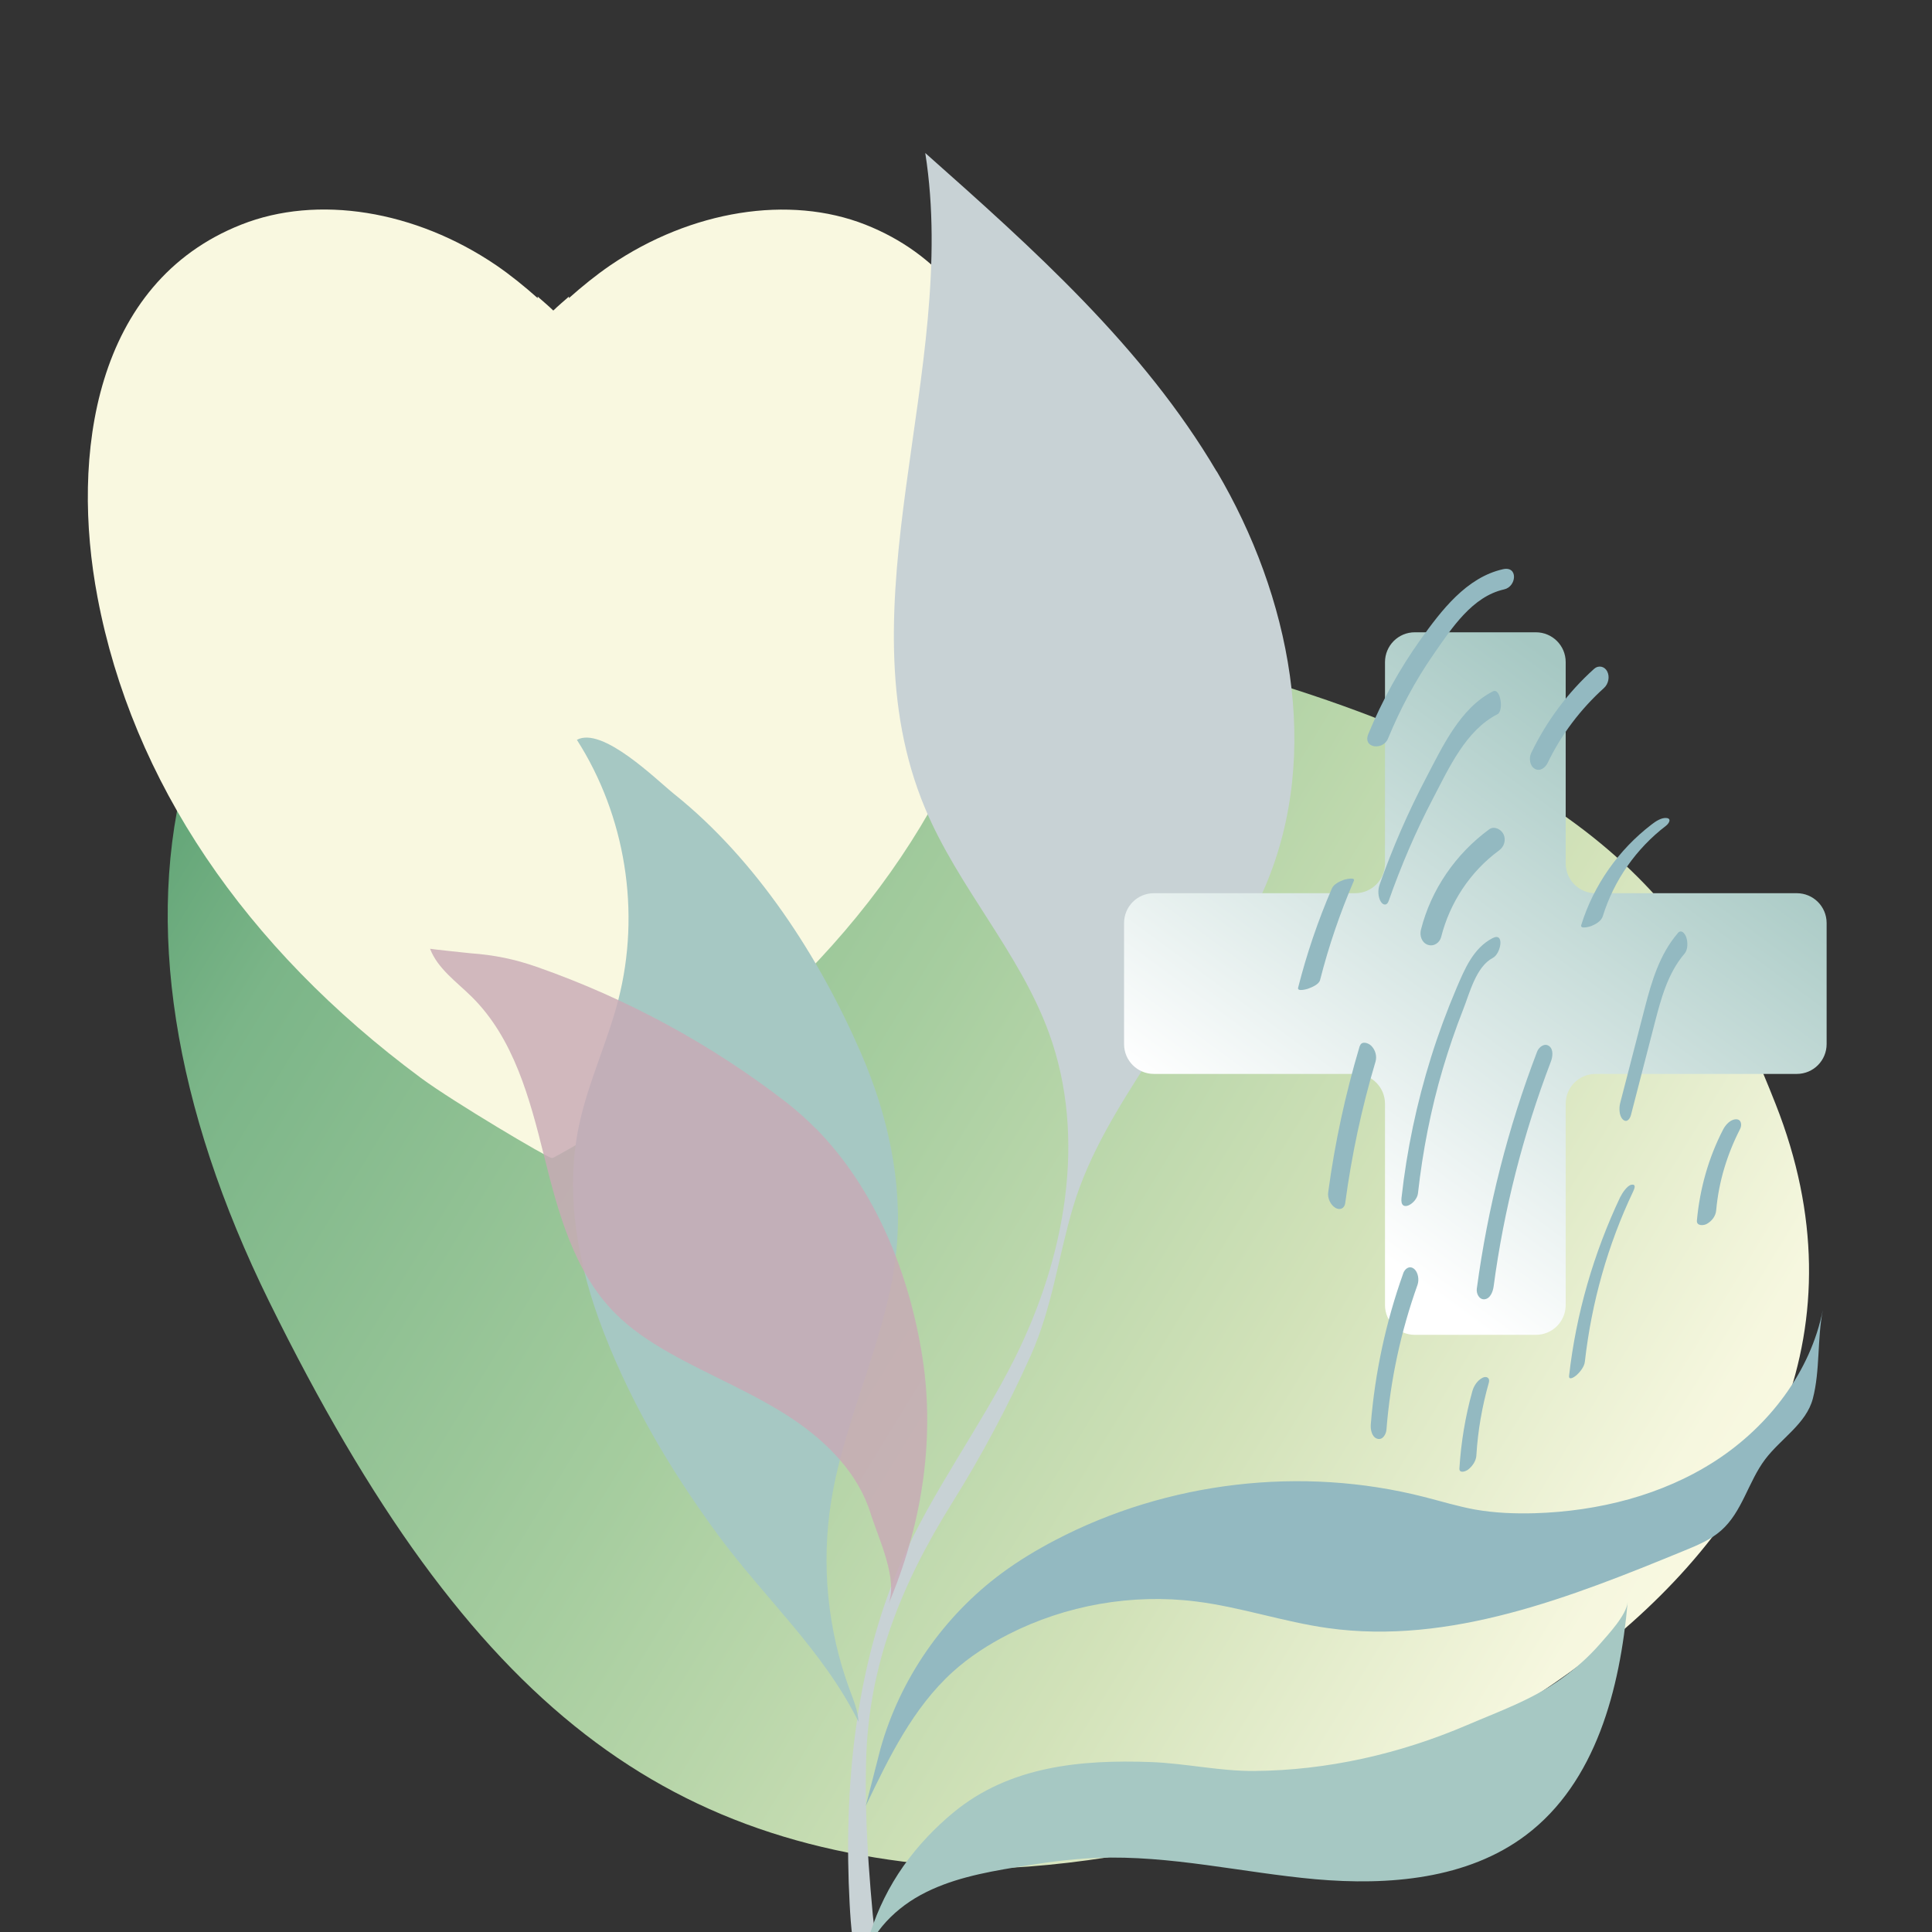
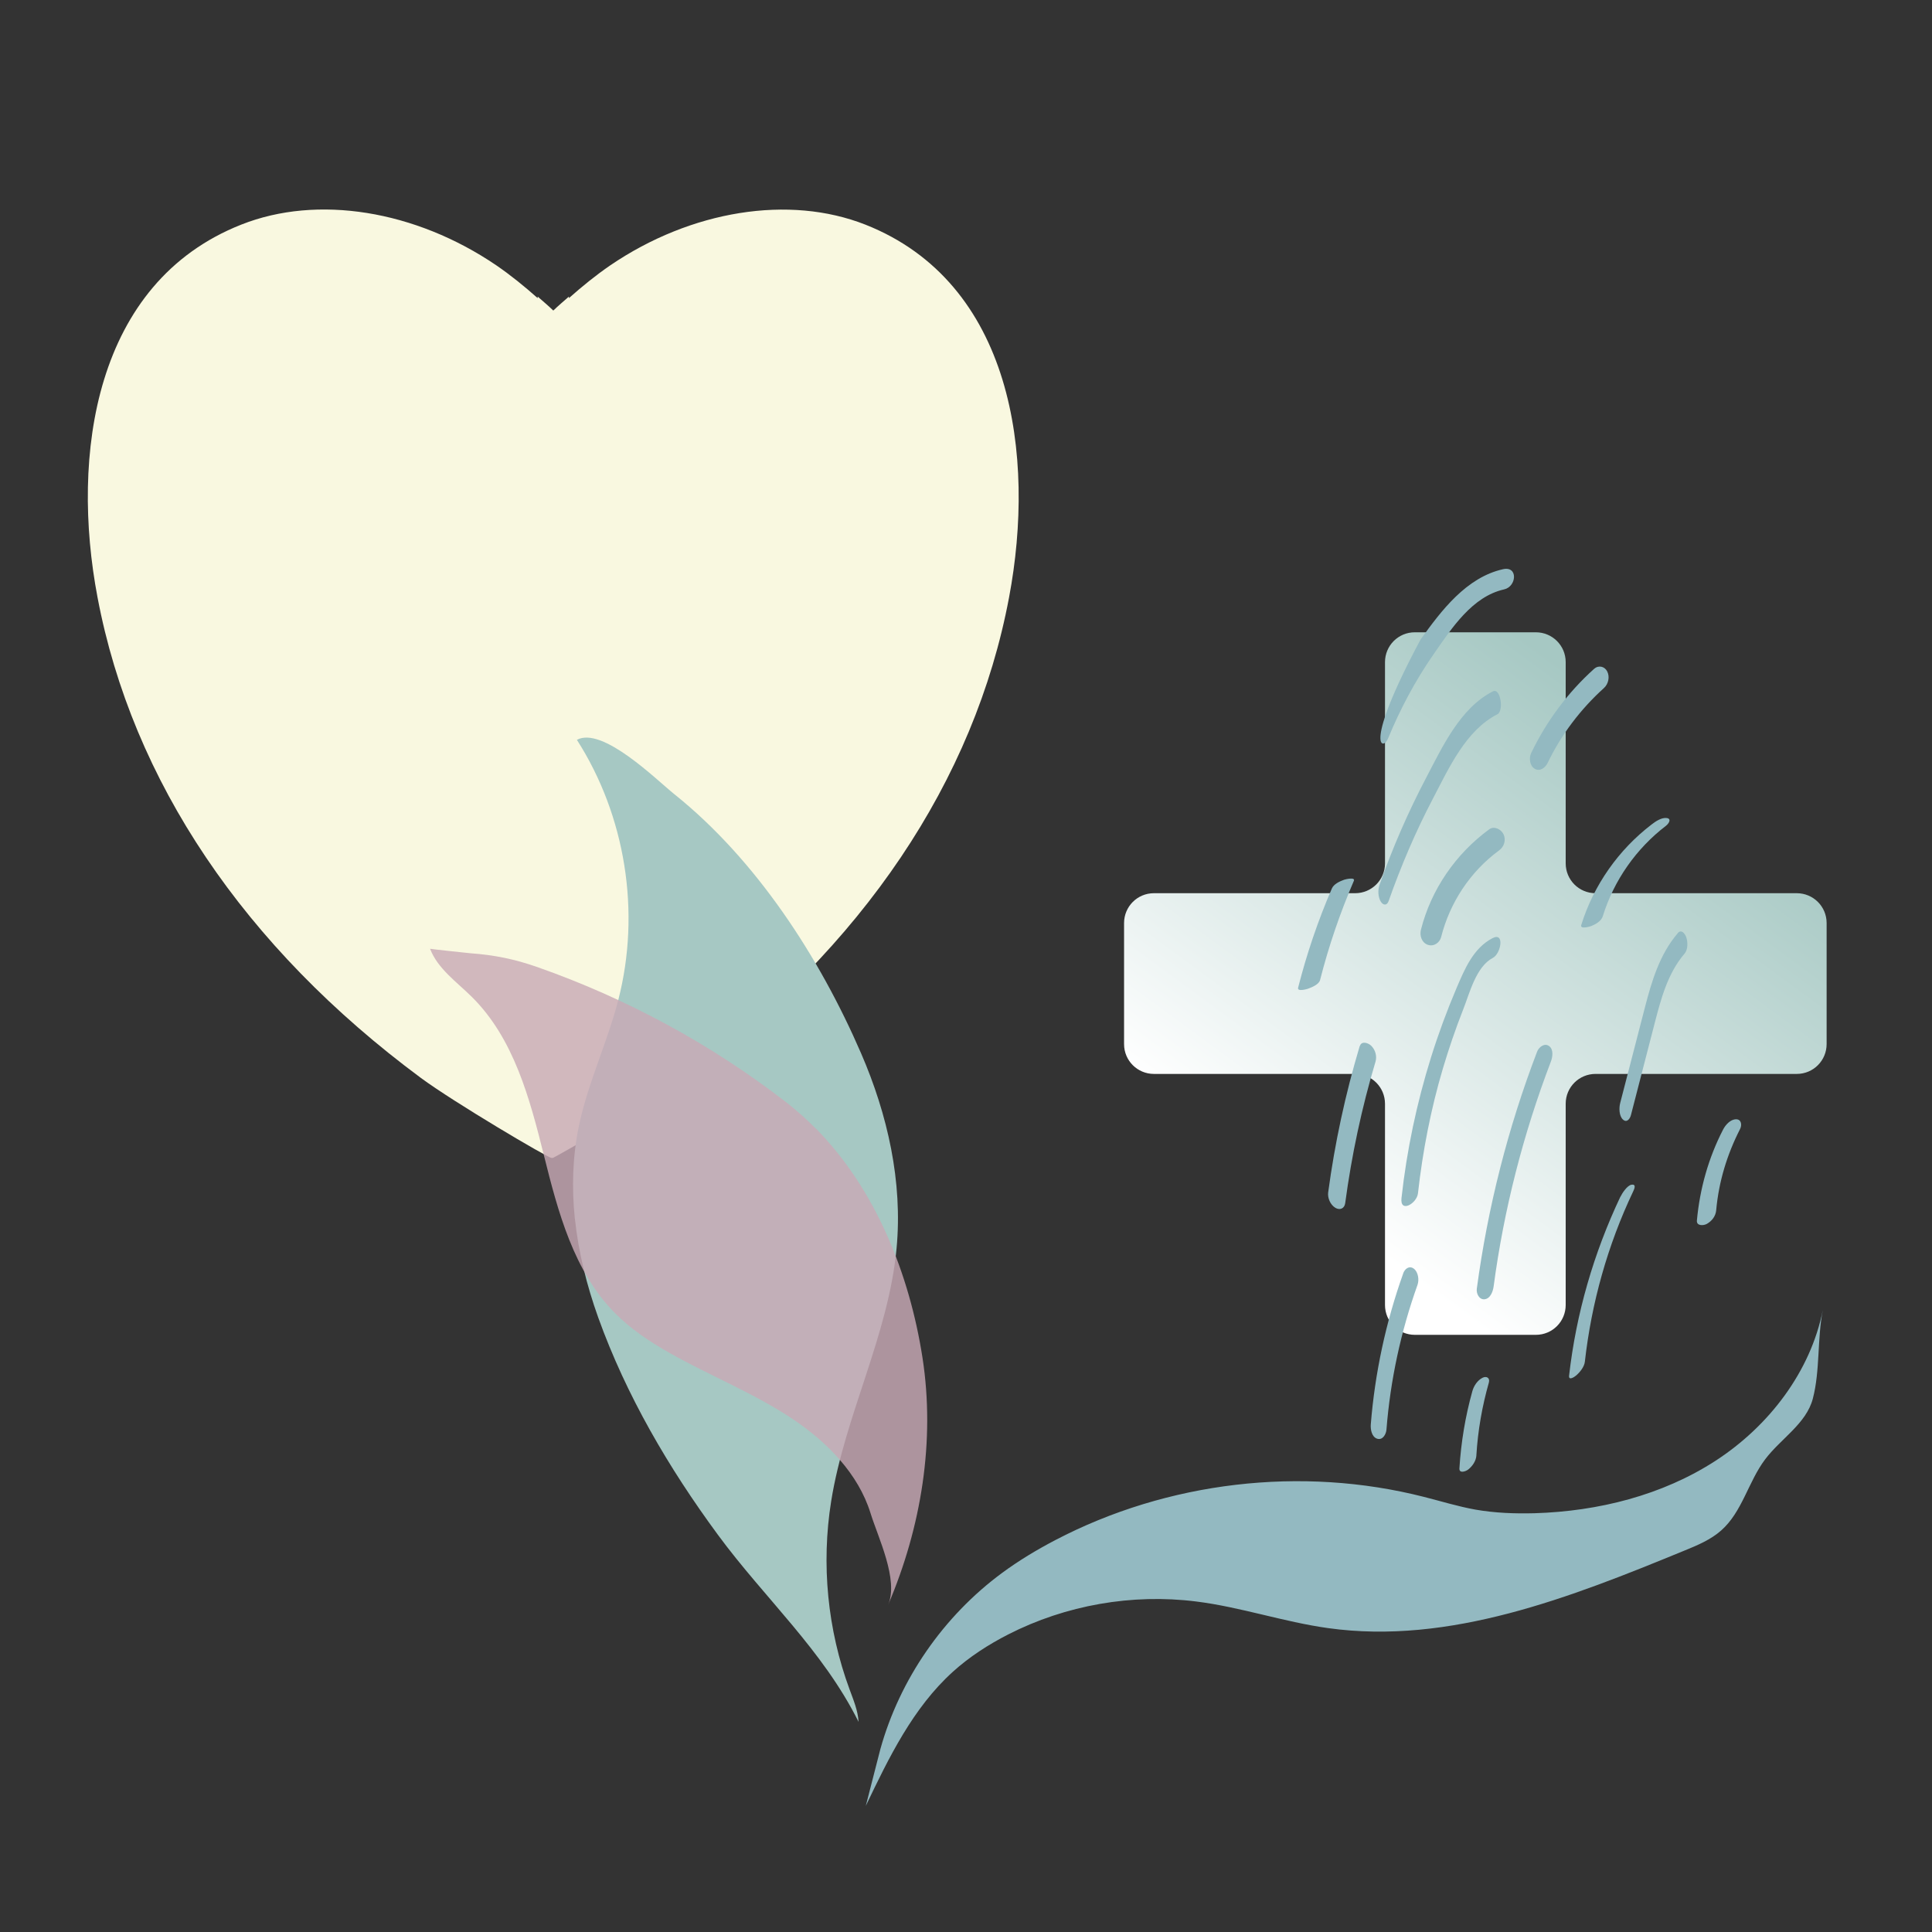
<svg xmlns="http://www.w3.org/2000/svg" width="140" height="140" viewBox="0 0 140 140" fill="none">
  <rect x="0" y="0" width="140" height="140" fill="#333333" stroke="none" />
  <g clip-path="url(#clip0_79_1229)">
-     <path d="M128.671 80.011C141.381 112.225 101.287 134.433 71.749 135.411C48.497 134.52 34.13 124.022 19.507 94.323C5.675 66.228 10.831 40.793 39.432 29.509C64.533 19.605 65.161 41.319 91.489 49.233C117.818 57.146 123.898 67.913 128.671 80.011Z" fill="url(#paint0_linear_79_1229)" />
    <path d="M62.701 16.275C57.189 14.107 50.099 15.231 44.22 19.229C43.169 19.951 42.181 20.754 41.225 21.604V21.492C40.843 21.829 40.461 22.15 40.094 22.503C39.728 22.15 39.345 21.829 38.963 21.492V21.604C38.007 20.754 37.019 19.951 35.968 19.229C30.089 15.231 22.999 14.091 17.487 16.275C6.829 20.481 5.108 32.986 7.068 43.293C9.585 56.586 17.694 68.626 30.503 78.114C32.893 79.879 39.712 83.909 39.967 83.909C40.014 83.909 40.062 83.909 40.094 83.893C40.142 83.893 47.295 79.863 49.685 78.114C62.51 68.626 70.619 56.586 73.12 43.293C75.064 32.986 73.359 20.481 62.701 16.275Z" fill="#F9F8E0" />
-     <path d="M88.16 34.159C82.846 25.151 74.886 18.04 67.048 11.088C69.54 26.865 60.866 43.85 67.037 58.577C69.434 64.303 73.897 69.031 76.019 74.871C78.785 82.488 77.171 91.151 73.528 98.437C70.999 103.492 67.54 108.074 65.276 113.248C61.929 120.889 61.126 129.737 61.569 137.964C61.614 138.78 61.665 139.612 61.777 140.422C61.902 141.335 61.877 142.341 62.119 143.243L63.575 142.71C63.536 142.483 63.55 142.243 63.558 142.005C63.615 140.898 63.349 139.859 63.247 138.766C63.135 137.543 63.029 136.318 62.948 135.09C62.78 132.605 62.697 130.108 62.761 127.614C62.931 120.661 65.316 114.795 68.982 108.924C71.124 105.497 73.033 101.921 74.686 98.235C76.275 94.686 76.668 91.113 77.772 87.419C78.927 83.553 81.14 80.094 83.322 76.691C84.658 74.601 86.276 72.985 87.82 71.099C89.412 69.15 90.711 66.508 91.692 64.212C95.81 54.549 93.482 43.17 88.175 34.166L88.16 34.159Z" fill="#C8D2D5" />
    <path d="M41.656 88.321C41.425 86.081 41.487 83.823 41.946 81.61C42.597 78.482 44.007 75.552 44.804 72.459C46.444 66.104 45.333 59.12 41.803 53.611C43.66 52.613 47.572 56.514 48.867 57.551C54.808 62.309 59.38 69.36 62.394 76.32C64.321 80.765 65.422 85.639 64.968 90.466C64.38 96.747 61.229 102.55 60.23 108.784C59.498 113.352 59.966 118.096 61.563 122.42C61.844 123.187 62.17 123.957 62.215 124.772C59.62 119.563 55.403 115.818 52.009 111.2C48.453 106.368 45.384 101.13 43.35 95.474C42.523 93.166 41.918 90.753 41.661 88.319L41.656 88.321Z" fill="#A6C8C3" />
    <path d="M63.793 126.753C65.198 121.697 68.355 117.124 72.609 113.984C73.823 113.088 75.125 112.306 76.462 111.606C84.599 107.348 94.324 106.21 103.193 108.472C104.433 108.786 105.651 109.165 106.909 109.391C108.327 109.639 109.776 109.693 111.216 109.654C115.813 109.513 120.457 108.357 124.32 105.849C128.183 103.341 131.198 99.403 132.09 94.923C131.675 97.012 131.898 99.319 131.365 101.349C130.889 103.169 129.042 104.246 127.905 105.754C126.684 107.377 126.25 109.555 124.724 110.902C123.966 111.573 123.009 111.975 122.064 112.36C113.807 115.754 105.046 119.212 96.23 117.978C93.004 117.528 89.897 116.45 86.663 116.048C82.038 115.469 77.227 116.311 73.07 118.432C71.626 119.17 70.249 120.056 69.047 121.144C66.157 123.759 64.414 127.357 62.739 130.861" fill="#93B9C1" />
-     <path d="M67.195 133.109C67.777 132.496 68.404 131.904 69.082 131.344C73.146 127.981 78.31 127.499 83.383 127.685C85.893 127.775 88.377 128.35 90.872 128.331C96.174 128.294 101.449 127.091 106.322 125C108.677 123.991 111.035 123.165 113.141 121.65C114.172 120.911 115.13 120.058 115.965 119.098C116.567 118.401 117.862 117.031 117.948 116.085C117.394 122.372 115.66 129.148 110.574 132.981C106.33 136.181 100.612 136.644 95.322 136.176C90.035 135.7 84.804 134.423 79.494 134.629C77.516 134.706 75.549 134.988 73.596 135.31C71.231 135.701 68.825 136.17 66.717 137.317C64.61 138.464 62.809 140.413 62.424 142.758C63.036 139.021 64.656 135.799 67.191 133.117L67.195 133.109Z" fill="#A6C8C3" />
    <path opacity="0.82" d="M59.122 81.775C63.463 86.185 65.908 92.338 66.847 98.383C67.781 104.417 66.759 110.672 64.356 116.297C65.133 114.469 63.627 111.414 63.078 109.64C62.192 106.789 59.942 104.514 57.506 102.873C54.688 100.972 51.478 99.716 48.511 98.034C47.094 97.233 45.724 96.319 44.578 95.169C41.571 92.144 40.436 87.816 39.408 83.696C38.381 79.576 37.225 75.243 34.196 72.244C33.088 71.145 31.719 70.199 31.163 68.751C31.169 68.768 33.853 69.055 34.102 69.078C35.811 69.201 37.286 69.499 38.933 70.076C45.404 72.347 51.507 75.655 56.918 79.832C57.698 80.436 58.432 81.087 59.12 81.788L59.122 81.775Z" fill="#C8AAB5" />
    <path d="M130.202 64.725H115.618C114.413 64.725 113.456 63.751 113.456 62.563V47.98C113.456 46.775 112.482 45.818 111.295 45.818H102.523C101.318 45.818 100.362 46.793 100.362 47.98V62.563C100.362 63.768 99.387 64.725 98.2 64.725H83.616C82.411 64.725 81.454 65.7 81.454 66.887V75.658C81.454 76.863 82.429 77.82 83.616 77.82H98.2C99.405 77.82 100.362 78.795 100.362 79.982V94.565C100.362 95.77 101.336 96.727 102.523 96.727H111.295C112.5 96.727 113.456 95.753 113.456 94.565V79.982C113.456 78.777 114.431 77.82 115.618 77.82H130.202C131.407 77.82 132.364 76.846 132.364 75.658V66.887C132.364 65.682 131.389 64.725 130.202 64.725Z" fill="url(#paint1_linear_79_1229)" />
    <g style="mix-blend-mode:overlay">
-       <path d="M108.917 41.246C106.26 41.839 104.441 44.244 102.938 46.345C101.436 48.447 100.148 50.77 99.155 53.186C98.723 54.233 100.225 54.391 100.577 53.527C101.461 51.379 102.557 49.319 103.883 47.409C105.208 45.5 106.688 43.226 108.992 42.71C109.901 42.51 110.024 41.001 108.917 41.246Z" fill="#93B9C1" />
+       <path d="M108.917 41.246C106.26 41.839 104.441 44.244 102.938 46.345C98.723 54.233 100.225 54.391 100.577 53.527C101.461 51.379 102.557 49.319 103.883 47.409C105.208 45.5 106.688 43.226 108.992 42.71C109.901 42.51 110.024 41.001 108.917 41.246Z" fill="#93B9C1" />
      <path d="M108.178 50.1C105.807 51.309 104.524 54.119 103.342 56.364C102.031 58.863 100.906 61.447 99.97 64.11C99.838 64.479 99.846 64.991 100.058 65.334C100.227 65.613 100.504 65.639 100.625 65.294C101.526 62.737 102.594 60.234 103.854 57.834C104.995 55.658 106.218 52.923 108.511 51.756C108.984 51.515 108.736 49.815 108.184 50.097L108.178 50.1Z" fill="#93B9C1" />
      <path d="M108.148 67.985C106.746 68.719 106.128 70.242 105.537 71.622C104.844 73.253 104.23 74.915 103.701 76.606C102.661 79.935 101.94 83.347 101.558 86.81C101.43 87.939 102.673 87.21 102.751 86.473C103.093 83.413 103.681 80.383 104.557 77.429C104.989 75.98 105.478 74.544 106.032 73.138C106.503 71.943 106.964 70.043 108.182 69.409C108.761 69.11 109.057 67.511 108.148 67.985Z" fill="#93B9C1" />
      <path d="M107.911 60.097C105.487 61.874 103.705 64.452 102.965 67.377C102.859 67.797 103.021 68.313 103.464 68.464C103.907 68.616 104.329 68.308 104.432 67.896C105.06 65.413 106.534 63.162 108.625 61.627C108.995 61.358 109.151 60.873 108.95 60.452C108.779 60.093 108.274 59.83 107.911 60.097Z" fill="#93B9C1" />
      <path d="M98.528 75.808C97.493 79.276 96.726 82.819 96.244 86.411C96.191 86.811 96.408 87.313 96.766 87.523C97.091 87.718 97.426 87.575 97.478 87.188C97.944 83.716 98.672 80.287 99.675 76.932C99.794 76.527 99.66 76.069 99.357 75.772C99.143 75.57 98.653 75.401 98.536 75.812L98.528 75.808Z" fill="#93B9C1" />
      <path d="M96.513 64.382C95.508 66.709 94.691 69.113 94.067 71.568C93.987 71.878 94.664 71.683 94.772 71.65C95.043 71.551 95.575 71.343 95.657 71.019C96.281 68.564 97.104 66.157 98.104 63.832C98.234 63.531 97.475 63.722 97.398 63.75C97.08 63.866 96.655 64.056 96.513 64.382Z" fill="#93B9C1" />
      <path d="M121.578 67.622C120.27 69.144 119.689 71.095 119.197 73C118.594 75.313 117.999 77.63 117.402 79.941C117.315 80.287 117.318 80.861 117.602 81.124C117.886 81.388 118.119 81.075 118.188 80.789C118.756 78.583 119.33 76.374 119.898 74.167C120.364 72.372 120.842 70.539 122.072 69.099C122.325 68.806 122.309 68.25 122.19 67.906C122.095 67.647 121.839 67.313 121.575 67.617L121.578 67.622Z" fill="#93B9C1" />
      <path d="M119.691 59.737C117.283 61.576 115.482 64.141 114.583 67.03C114.483 67.361 115.217 67.139 115.312 67.104C115.632 66.974 116.036 66.745 116.143 66.398C116.951 63.789 118.567 61.486 120.734 59.83C120.911 59.691 121.151 59.343 120.793 59.28C120.416 59.218 119.966 59.523 119.691 59.737Z" fill="#93B9C1" />
      <path d="M111.386 76.203C109.267 81.745 107.806 87.501 107.015 93.386C106.968 93.731 107.182 94.187 107.576 94.15C108.007 94.105 108.19 93.564 108.235 93.213C108.976 87.647 110.379 82.173 112.381 76.928C112.512 76.592 112.592 76.028 112.238 75.79C111.902 75.566 111.51 75.883 111.386 76.203Z" fill="#93B9C1" />
      <path d="M115.514 48.468C113.609 50.182 112.064 52.259 110.953 54.571C110.782 54.928 110.845 55.5 111.217 55.711C111.606 55.936 111.99 55.615 112.153 55.274C113.127 53.246 114.532 51.388 116.23 49.856C116.551 49.565 116.667 49.041 116.462 48.648C116.275 48.283 115.831 48.184 115.52 48.466L115.514 48.468Z" fill="#93B9C1" />
      <path d="M117.419 86.719C115.483 90.811 114.213 95.187 113.702 99.685C113.66 100.062 114.074 99.79 114.202 99.682C114.474 99.456 114.805 99.047 114.844 98.679C115.327 94.397 116.498 90.225 118.347 86.332C118.454 86.113 118.566 85.798 118.23 85.847C117.913 85.896 117.543 86.473 117.422 86.725L117.419 86.719Z" fill="#93B9C1" />
      <path d="M101.679 92.287C100.423 95.808 99.632 99.487 99.333 103.213C99.304 103.571 99.394 104.126 99.795 104.254C100.196 104.381 100.438 103.931 100.467 103.606C100.748 100.014 101.509 96.493 102.72 93.102C102.848 92.74 102.772 92.167 102.443 91.927C102.114 91.686 101.79 91.952 101.677 92.281L101.679 92.287Z" fill="#93B9C1" />
      <path d="M124.362 87.698C124.549 85.617 125.152 83.651 126.094 81.809C126.239 81.529 126.191 81.105 125.803 81.107C125.385 81.113 125.037 81.514 124.861 81.853C123.801 83.906 123.173 86.148 122.964 88.444C122.927 88.852 123.45 88.82 123.682 88.689C124.053 88.479 124.325 88.126 124.362 87.698Z" fill="#93B9C1" />
      <path d="M106.984 105.449C107.092 103.665 107.401 101.9 107.889 100.184C107.984 99.842 107.71 99.695 107.428 99.839C107.056 100.028 106.796 100.431 106.69 100.817C106.182 102.641 105.872 104.513 105.755 106.401C105.727 106.799 106.218 106.625 106.389 106.489C106.705 106.24 106.962 105.865 106.986 105.455L106.984 105.449Z" fill="#93B9C1" />
    </g>
  </g>
  <defs>
    <linearGradient id="paint0_linear_79_1229" x1="129.5" y1="127.5" x2="12.5" y2="56" gradientUnits="userSpaceOnUse">
      <stop stop-color="#FFFCE5" />
      <stop offset="0.13" stop-color="#F6F7DF" />
      <stop offset="0.34" stop-color="#D2E2B9" />
      <stop offset="0.6" stop-color="#A6CD9F" />
      <stop offset="0.9" stop-color="#7BB588" />
      <stop offset="1" stop-color="#61A476" />
    </linearGradient>
    <linearGradient id="paint1_linear_79_1229" x1="119" y1="52.5" x2="94" y2="86.5" gradientUnits="userSpaceOnUse">
      <stop stop-color="#A6C8C3" />
      <stop offset="1" stop-color="white" />
    </linearGradient>
    <clipPath id="clip0_79_1229">
      <rect width="140" height="140" fill="white" />
    </clipPath>
  </defs>
</svg>